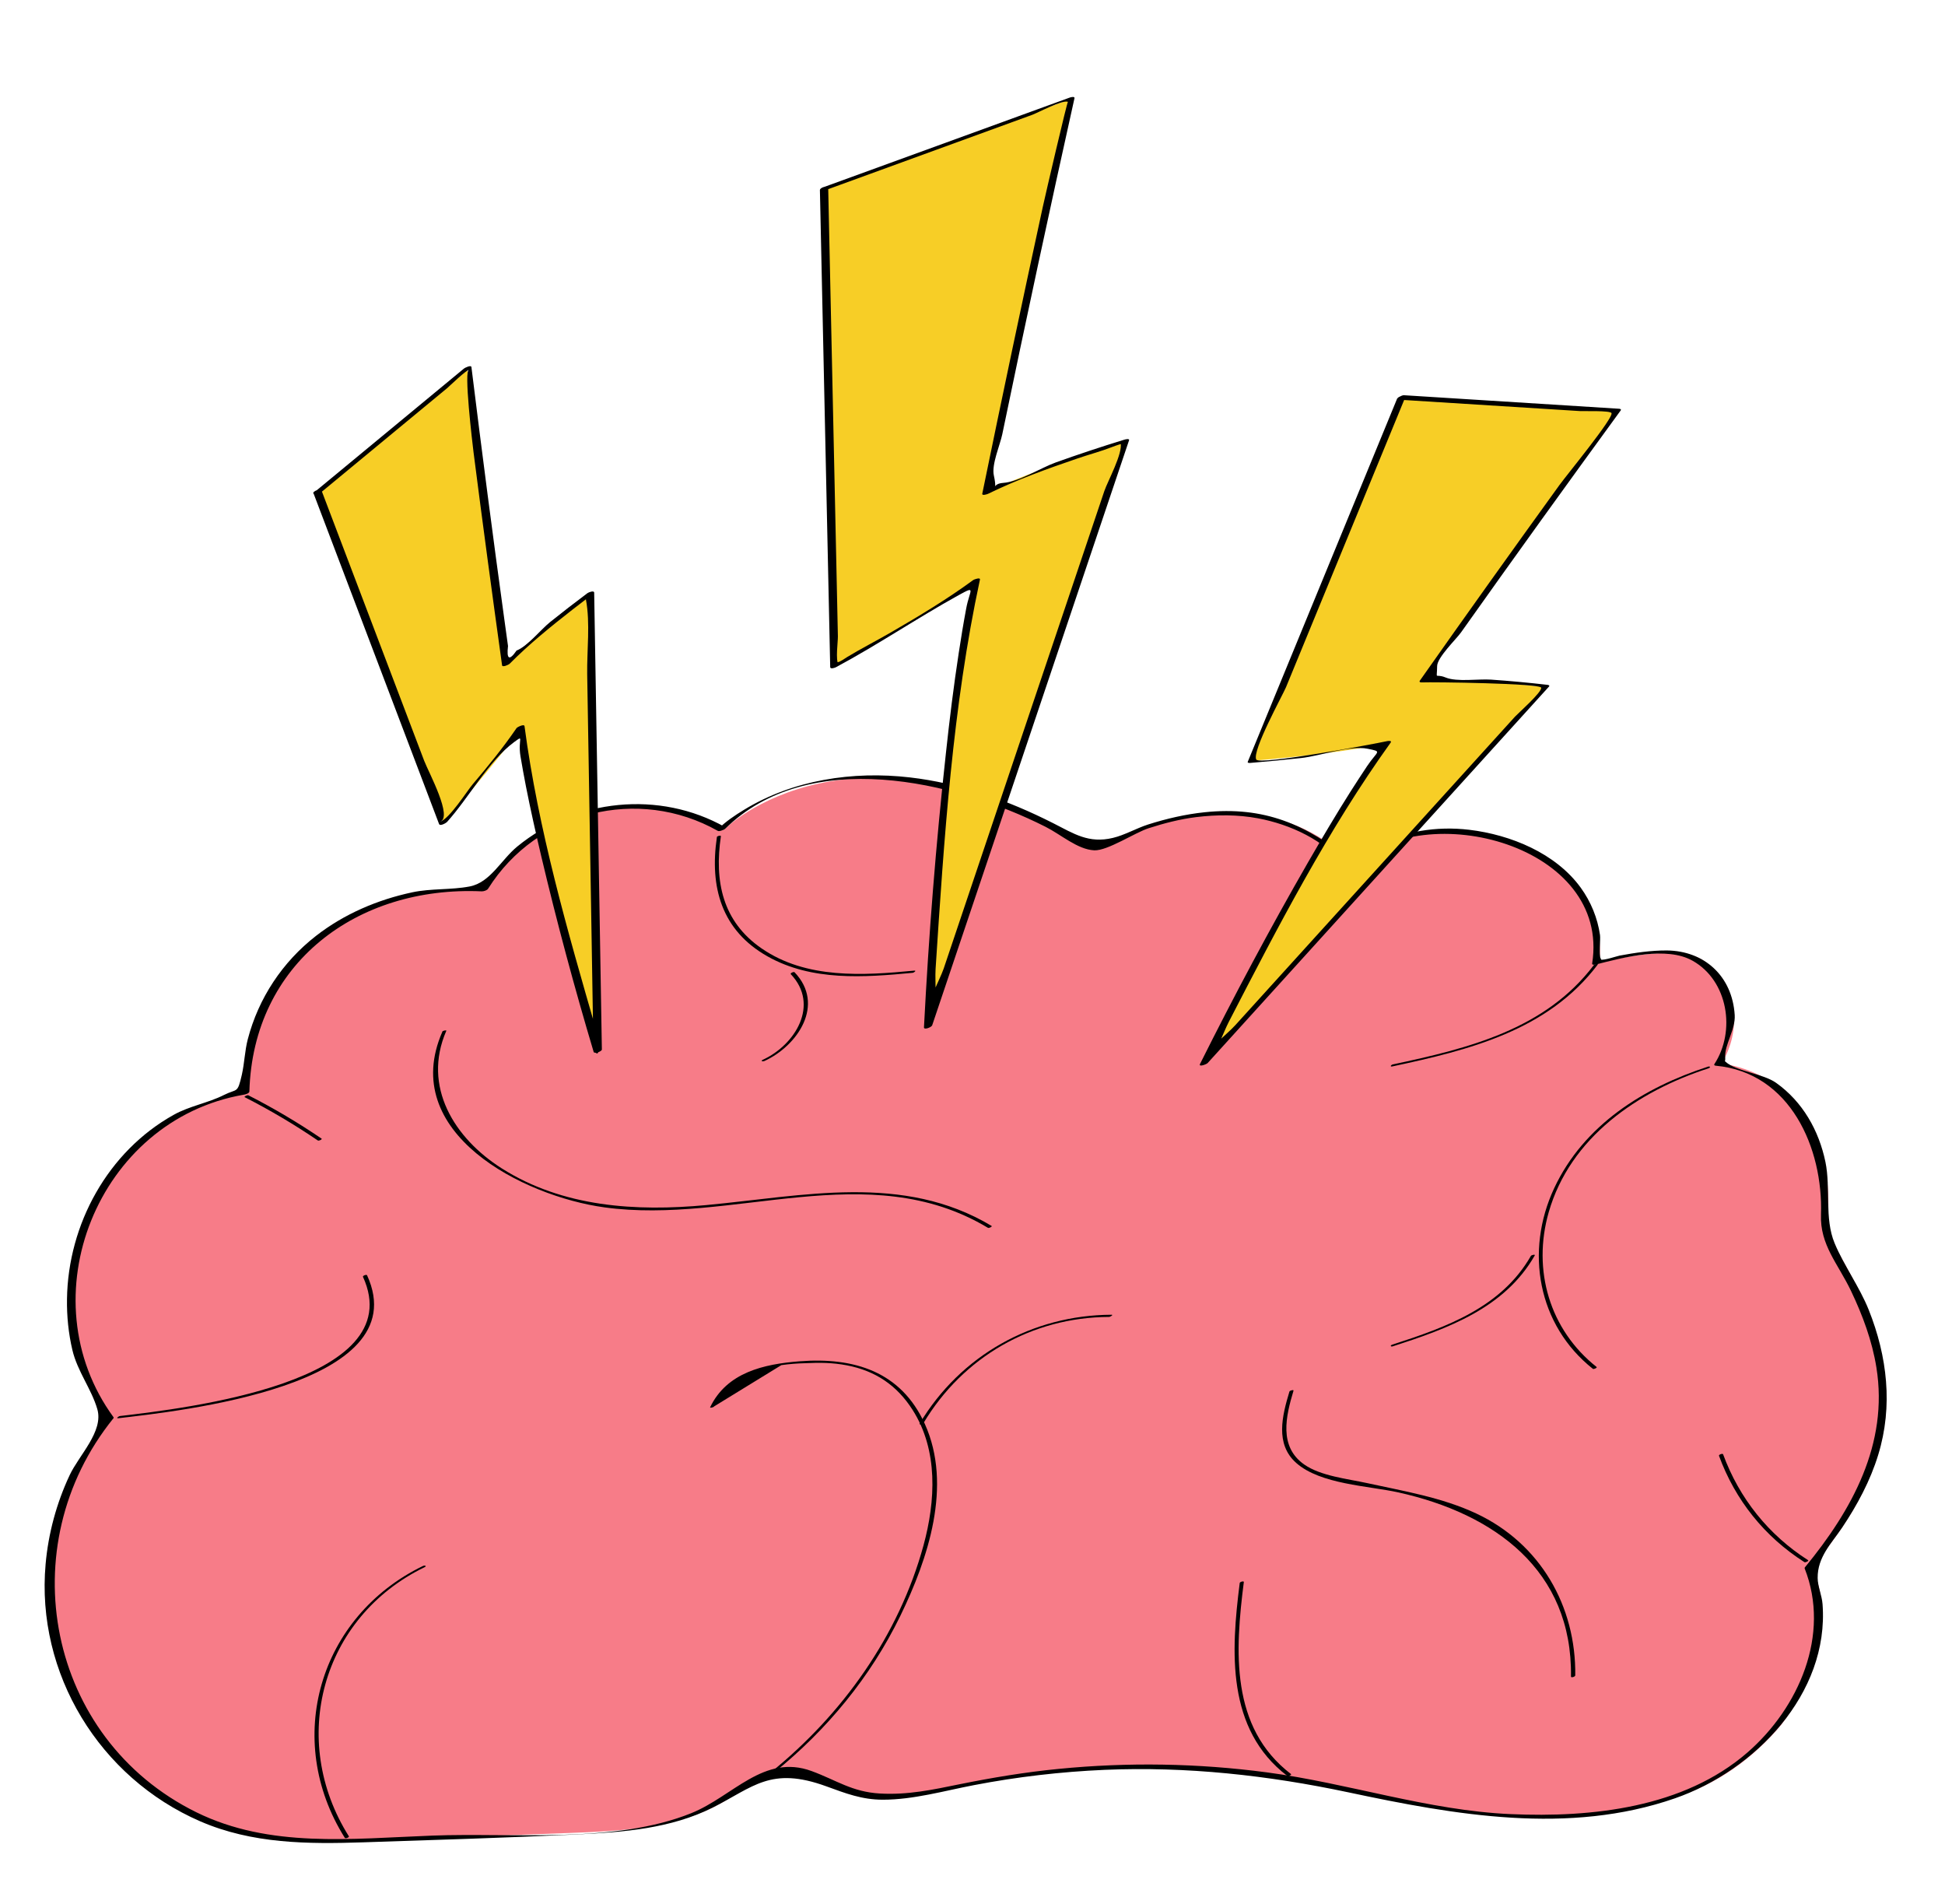
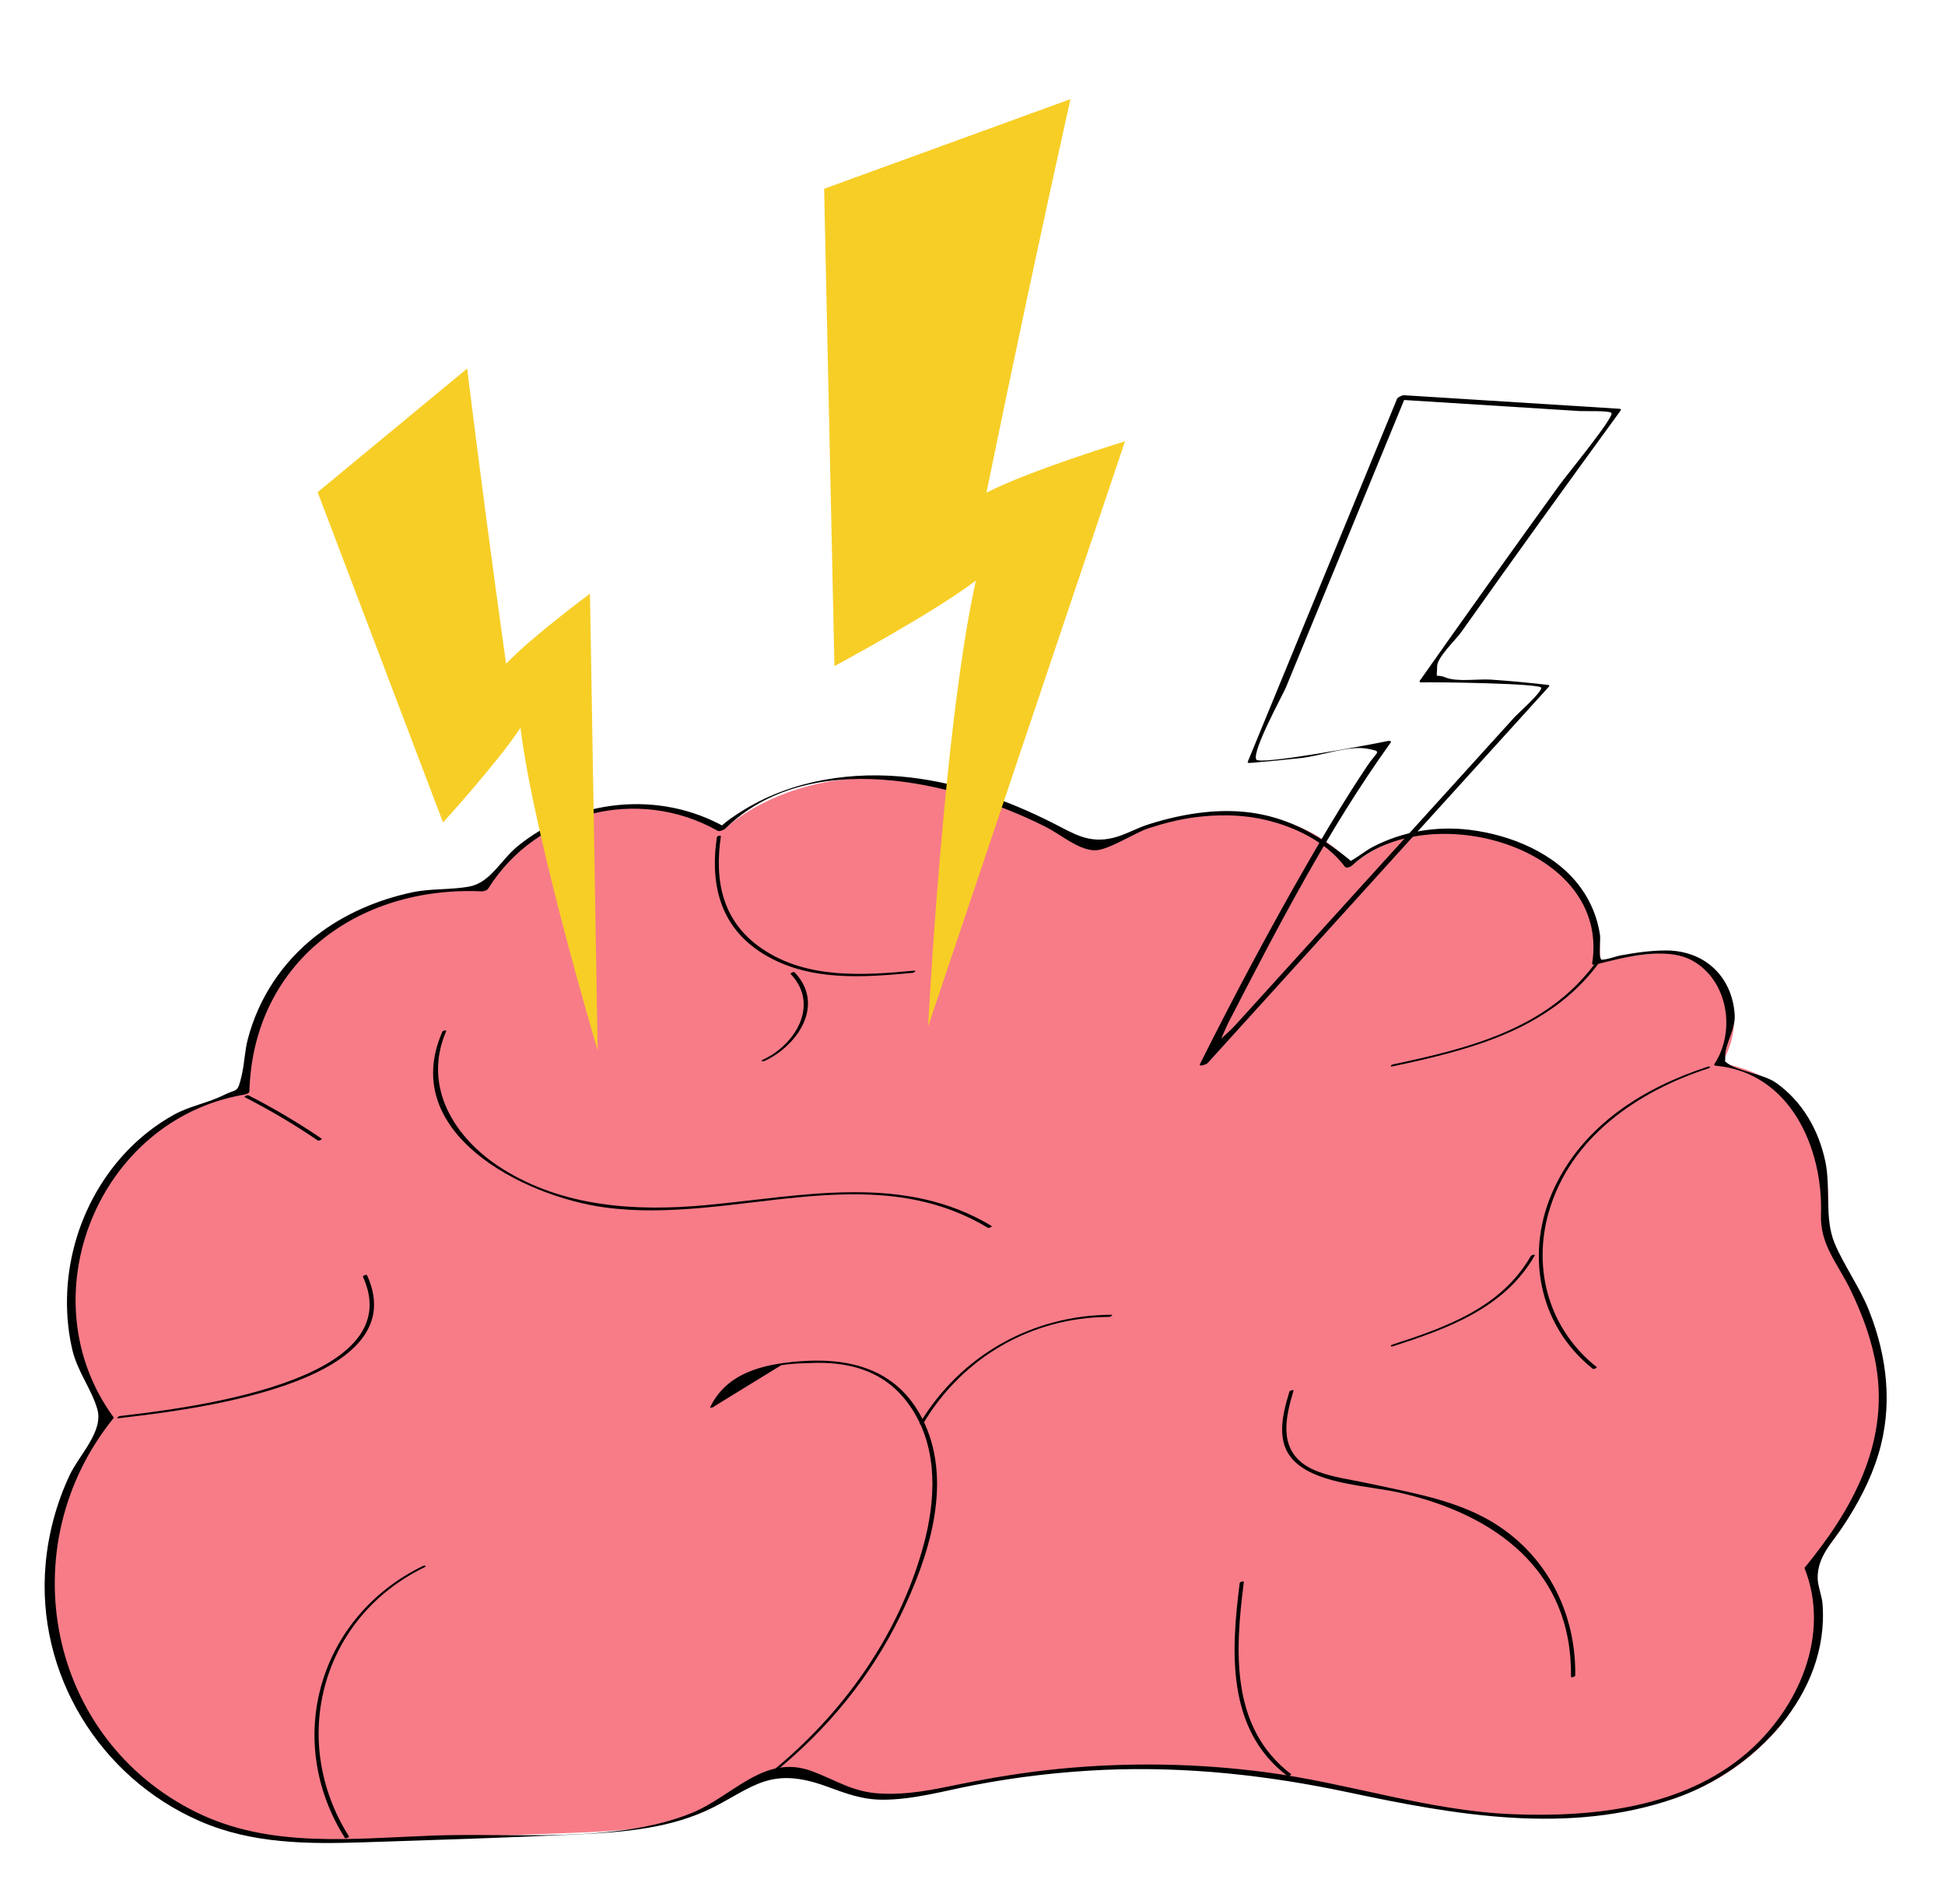
<svg xmlns="http://www.w3.org/2000/svg" width="330" height="323" viewBox="0 0 330 323" fill="none">
  <path d="M122.958 140.651C109.819 132.548 90.399 137.466 82.711 150.857C62.196 149.494 42.169 161.848 42.154 185.371C14.454 189.444 5.003 222.477 19.12 240.726C9.388 252.103 6.203 268.723 11.047 282.899C15.905 297.06 28.6 308.244 43.265 311.265C50.034 312.658 57.026 312.406 63.929 312.154C74.816 311.754 85.719 311.354 96.606 310.954C106.175 310.599 116.292 310.08 124.232 304.733C127.209 302.733 130.068 299.993 133.653 299.919C137.134 299.845 140.082 302.333 143.296 303.666C149.532 306.259 156.613 304.451 163.219 303.044C182.461 298.956 202.503 298.645 221.864 302.126C235.151 304.511 248.305 308.688 261.799 308.184C278.108 307.577 290.669 305.592 301.527 293.416C305.423 289.046 312.385 276.381 307.408 265.834C325.939 244.074 321.673 228.047 309.941 209.234C312.829 182.082 292.062 180.438 292.062 180.438C292.062 180.438 298.372 171.343 289.321 163.211C285.426 159.656 271.353 163.329 271.353 163.329C271.353 163.329 273.798 149.642 257.474 143.243C240.172 136.459 229.403 146.813 229.403 146.813C229.403 146.813 216.472 128.845 185.883 144.087C144.585 118.905 122.943 140.651 122.943 140.651H122.958Z" fill="#F77C88" />
  <path d="M123.041 140.326C111.902 134.03 97.652 135.497 87.757 143.614C85.016 145.866 83.195 149.717 79.684 150.384C76.529 150.991 73.166 150.695 69.952 151.376C64.056 152.635 58.383 155.05 53.613 158.768C47.925 163.197 43.866 169.314 42.044 176.291C41.526 178.276 41.481 180.335 41.037 182.305C40.282 185.623 40.267 184.616 38 185.757C35.304 187.12 32.194 187.608 29.483 189.119C18.299 195.341 11.545 207.695 11.367 220.374C11.322 223.293 11.619 226.211 12.285 229.04C13.144 232.654 15.514 235.632 16.507 239.039C17.618 242.831 13.411 246.845 11.811 250.267C9.589 255.007 8.197 260.147 7.738 265.346C6.079 283.922 16.892 301.564 33.956 308.97C42.785 312.807 52.221 312.851 61.671 312.54C73.788 312.14 85.935 311.77 98.052 311.192C105.829 310.822 113.828 310.2 120.893 306.659C127.826 303.178 130.744 299.594 140.209 303.045C143.468 304.23 146.223 305.311 149.793 305.311C154.992 305.311 160.207 303.801 165.258 302.838C172.575 301.43 179.952 300.571 187.403 300.245C201.357 299.653 215.088 301.164 228.731 304.052C246.847 307.904 266.119 311.355 284.19 305.074C297.67 300.379 310.38 287.373 309.224 272.131C309.12 270.664 308.395 269.109 308.395 267.687C308.365 264.146 310.72 261.851 312.542 259.155C315.105 255.333 317.327 251.2 318.675 246.786C321.193 238.55 320.215 230.121 317.06 222.211C315.475 218.256 312.883 214.775 311.268 210.894C309.52 206.702 310.631 201.577 309.713 197.118C308.602 191.771 305.847 186.897 301.344 183.698C299.137 182.128 294.53 181.728 292.797 180.143C291.582 179.032 292.826 181.283 292.708 179.358C292.574 177.239 294.471 174.677 294.322 172.203C293.908 165.567 289.138 161.301 282.813 161.241C280.132 161.227 277.421 161.627 274.784 162.115C274.444 162.175 272.059 162.975 271.599 162.782C270.459 162.308 272.088 163.523 271.585 162.604C271.229 161.967 271.585 159.434 271.466 158.62C271.051 155.731 269.911 152.961 268.207 150.606C263.941 144.725 256.298 141.614 249.291 140.77C243.722 140.104 238.048 141.037 233.056 143.599C231.694 144.296 230.538 145.288 229.22 146.029C227.502 146.991 230.197 146.873 229.146 145.999C221.665 139.837 214.451 136.741 204.393 137.793C201.135 138.133 197.935 138.874 194.81 139.866C192.81 140.503 190.825 141.674 188.81 142.148C184.707 143.125 182.233 141.451 178.649 139.629C171.035 135.778 162.858 132.86 154.356 131.882C144.727 130.771 134.566 132.282 126.211 137.393C124.7 138.311 123.16 139.348 121.886 140.592C121.338 141.126 122.73 140.903 123.011 140.622C137.217 126.639 161.88 132.445 177.375 140.252C180.026 141.585 182.826 144.118 185.655 144.251C187.907 144.355 192.558 141.244 194.884 140.503C197.505 139.659 200.187 138.963 202.927 138.622C206.423 138.193 210.008 138.178 213.474 138.83C218.821 139.837 224.82 142.518 228.183 147.036C228.435 147.377 229.205 147.021 229.442 146.799C242.033 135.126 273.303 143.466 270.133 163.463C270.089 163.745 270.607 163.656 270.74 163.626C275.466 162.427 282.724 160.471 287.183 162.989C293.211 166.382 294.515 174.929 290.886 180.498C290.753 180.706 290.945 180.78 291.123 180.794C303.758 181.965 309.343 194.793 308.958 206.05C308.78 211.22 311.831 214.346 314.053 218.997C316.023 223.13 317.638 227.455 318.364 232.003C320.438 244.949 314.231 256.177 306.232 265.894C306.188 265.939 306.173 265.998 306.188 266.072C310.617 277.315 305.195 289.728 296.485 297.298C285.672 306.689 270.133 308.363 256.313 307.756C242.3 307.148 228.805 302.512 214.955 300.675C203.253 299.12 191.373 298.927 179.626 300.083C173.968 300.631 168.369 301.564 162.799 302.69C158.162 303.638 154.015 304.526 149.29 304.26C144.564 303.993 141.898 301.993 137.706 300.453C129.603 297.475 124.374 304.734 117.294 307.593C104.347 312.822 87.135 310.881 73.359 311.4C59.583 311.918 45.748 313.562 33.319 307.445C7.96 294.957 1.694 262.31 19.233 240.624C19.277 240.579 19.292 240.52 19.277 240.446C4.449 220.182 16.581 189.993 41.348 185.712C41.556 185.683 42.296 185.505 42.311 185.179C42.918 163.404 60.59 150.25 81.758 151.213C82.084 151.213 82.646 151.05 82.824 150.754C91.075 137.6 108.332 133.349 121.782 140.948C122.167 141.17 123.382 140.489 123.071 140.311L123.041 140.326Z" fill="black" />
-   <path d="M306.793 264.694C300.068 260.398 295.105 254.206 292.35 246.711C292.276 246.519 291.58 246.77 291.654 246.963C294.409 254.488 299.386 260.694 306.141 265.005C306.334 265.123 306.941 264.783 306.778 264.694H306.793Z" fill="black" />
  <path d="M131.325 300.719C140.317 293.446 147.694 284.528 152.774 274.085C157.47 264.427 161.618 252.014 156.922 241.586C152.893 232.654 144.879 230.224 135.68 230.935C129.592 231.409 123.326 232.817 120.482 238.742C120.408 238.89 121.075 238.771 121.178 238.579C124.971 236.253 128.763 233.913 132.57 231.587C133.918 231.395 135.266 231.291 136.628 231.261C139.087 231.143 141.235 231.158 143.664 231.617C148.538 232.55 152.197 235.024 154.848 239.201C159.203 246.059 158.744 254.621 156.685 262.176C152.508 277.448 142.983 290.779 130.777 300.674C130.481 300.911 131.192 300.808 131.34 300.689L131.325 300.719Z" fill="black" />
  <path d="M156.68 241.422C163.39 230.223 175.033 223.468 188.172 223.409C188.365 223.409 188.972 223.039 188.587 223.039C175.137 223.098 162.961 229.927 156.028 241.51C155.88 241.747 156.576 241.599 156.68 241.436V241.422Z" fill="black" />
  <path d="M59.2 311.533C48.92 295.21 54.504 274.383 72.043 265.865C72.487 265.643 72.043 265.525 71.761 265.658C54.149 274.205 48.002 295.076 58.504 311.785C58.622 311.978 59.289 311.681 59.2 311.533Z" fill="black" />
  <path d="M20.091 240.594C29.971 239.424 70.914 235.203 62.278 216.346C62.189 216.153 61.508 216.42 61.582 216.598C69.788 234.551 31.097 238.95 20.343 240.224C20.121 240.254 19.602 240.654 20.076 240.594H20.091Z" fill="black" />
  <path d="M41.512 186.127C45.808 188.32 49.94 190.764 53.925 193.475C54.103 193.593 54.725 193.267 54.562 193.164C50.577 190.453 46.444 188.009 42.149 185.816C41.956 185.713 41.349 186.053 41.512 186.127Z" fill="black" />
  <path d="M75.044 175.048C67.549 192.202 88.761 202.926 102.537 204.822C124.342 207.829 147.242 196.068 167.61 208.288C167.803 208.407 168.41 208.066 168.247 207.977C153.212 198.956 136.236 202.911 119.824 204.437C107.914 205.548 95.501 204.793 85.117 198.201C77.074 193.09 71.608 184.321 75.726 174.87C75.785 174.722 75.118 174.826 75.03 175.033L75.044 175.048Z" fill="black" />
  <path d="M121.628 142.045C120.384 150.488 122.413 157.85 130.234 162.249C137.73 166.471 146.603 165.819 154.839 165.034C155.061 165.019 155.579 164.619 155.105 164.664C146.395 165.493 136.811 166.115 129.227 160.901C122.561 156.324 121.184 149.481 122.31 141.867C122.339 141.659 121.643 141.822 121.613 142.03L121.628 142.045Z" fill="black" />
  <path d="M134.162 165.255C139.109 170.454 134.917 177.268 129.422 179.786C128.962 179.994 129.422 180.112 129.703 179.994C135.347 177.401 140.042 170.425 134.813 164.944C134.68 164.796 134.014 165.092 134.176 165.255H134.162Z" fill="black" />
  <path d="M270.426 163.714C262.161 174.661 249.081 177.861 236.327 180.571C236.016 180.631 235.749 181.016 236.238 180.912C249.303 178.127 262.635 174.824 271.078 163.64C271.241 163.433 270.545 163.566 270.426 163.714Z" fill="black" />
  <path d="M289.773 180.957C278.871 184.497 268.695 190.852 263.688 201.577C258.696 212.272 260.888 224.788 270.25 232.21C270.413 232.343 271.05 232.017 270.887 231.899C262.903 225.573 259.97 215.456 262.755 205.68C266.399 192.941 277.864 185.134 289.862 181.239C290.277 181.105 290.173 180.824 289.759 180.957H289.773Z" fill="black" />
  <path d="M259.741 213.058C254.719 221.827 245.343 225.16 236.233 228.108C235.818 228.241 235.922 228.522 236.336 228.389C245.639 225.382 255.282 221.931 260.393 212.984C260.526 212.747 259.845 212.895 259.741 213.058Z" fill="black" />
  <path d="M219.034 300.957C208.695 293.047 209.554 280.026 211.035 268.383C211.065 268.161 210.369 268.339 210.339 268.546C208.858 280.174 208.058 293.358 218.397 301.268C218.575 301.401 219.197 301.075 219.034 300.957Z" fill="black" />
  <path d="M267.267 284.278C267.43 272.458 261.313 261.852 250.499 256.771C244.633 254.016 238.16 252.964 231.879 251.586C228.621 250.875 224.088 250.401 221.303 248.461C216.918 245.409 218.178 240.225 219.466 235.914C219.526 235.737 218.829 235.87 218.77 236.077C217.541 240.166 216.311 244.98 219.925 248.179C224.029 251.823 232.205 252.06 237.286 253.186C253.536 256.801 266.793 266.355 266.542 284.427C266.542 284.664 267.238 284.456 267.238 284.264L267.267 284.278Z" fill="black" />
  <path d="M53.898 83.503C60.993 102.182 75.169 139.526 75.169 139.526C75.169 139.526 84.501 129.26 88.308 123.468C90.619 142.118 101.403 178.202 101.403 178.202L100.099 100.716C100.099 100.716 90.115 108.108 85.864 112.611C83.523 95.931 81.331 79.237 79.257 62.528L53.883 83.503H53.898Z" fill="#F7CE26" />
-   <path d="M53.219 83.757C60.314 102.436 67.409 121.1 74.49 139.779C74.653 140.223 75.66 139.631 75.838 139.453C79.467 135.439 82.948 129.054 87.199 125.914C89.036 124.566 87.822 125.366 88.31 128.314C88.592 130.002 88.903 131.691 89.229 133.38C90.014 137.364 90.903 141.32 91.836 145.275C94.473 156.414 97.45 167.494 100.724 178.455C100.842 178.826 102.116 178.381 102.116 178.041C101.686 152.207 101.242 126.388 100.812 100.554C100.812 100.11 99.865 100.48 99.687 100.614C97.539 102.214 95.421 103.858 93.332 105.532C91.747 106.806 89.495 109.65 87.644 110.361C86.414 112.138 85.925 111.886 86.192 109.59C86 108.198 85.807 106.806 85.615 105.413C83.629 91.045 81.763 76.661 79.986 62.278C79.941 61.863 78.86 62.397 78.727 62.515C70.268 69.507 61.81 76.498 53.352 83.49C52.774 83.964 54.181 83.772 54.478 83.52L75.882 65.833C76.134 65.626 79.23 62.633 79.6 62.752C78.623 62.411 80.178 75.402 80.341 76.706C81.882 88.763 83.511 100.821 85.185 112.864C85.244 113.264 86.311 112.76 86.444 112.627C89.762 109.279 93.421 106.317 97.139 103.413C98.057 102.702 98.976 101.991 99.894 101.295C100.679 100.866 100.516 100.732 99.42 100.895C99.524 101.088 99.39 101.532 99.42 101.754C100.161 105.695 99.568 110.39 99.627 114.375C99.879 129.143 100.131 143.912 100.368 158.695C100.457 164.117 100.546 169.523 100.635 174.945C100.635 175.537 100.324 177.715 100.694 178.204C102.383 180.396 101.138 174.708 101.153 174.752C96.265 157.866 91.303 140.653 88.992 123.189C88.933 122.759 87.762 123.352 87.644 123.514C85.363 126.847 82.815 129.973 80.208 133.039C79.245 134.165 76.238 138.979 74.609 139.423C76.949 138.772 72.727 131.039 71.972 129.069C66.165 113.782 60.358 98.496 54.552 83.209C54.404 82.809 53.011 83.327 53.16 83.712L53.219 83.757Z" fill="black" />
-   <path d="M237.742 67.418C229.284 87.963 212.382 129.069 212.382 129.069C212.382 129.069 227.773 127.839 235.268 126.047C222.944 142.934 204.25 180.41 204.25 180.41L262.154 116.552C262.154 116.552 248.437 114.952 241.549 115.382C252.333 100.065 263.264 84.852 274.3 69.713L237.757 67.418H237.742Z" fill="#F7CE26" />
  <path d="M237.062 67.581C228.604 88.126 220.161 108.672 211.703 129.232C211.614 129.454 212.043 129.439 212.132 129.425C215.006 129.188 217.894 128.906 220.768 128.595C224.012 128.239 229.019 126.403 232.055 127.025C234.603 127.543 233.729 127.321 231.967 129.943C231.019 131.365 230.085 132.802 229.167 134.239C226.649 138.209 224.264 142.252 221.909 146.326C215.465 157.525 209.377 168.945 203.6 180.499C203.318 181.077 204.711 180.559 204.903 180.336C224.205 159.05 243.506 137.764 262.807 116.478C262.985 116.286 262.718 116.197 262.57 116.182C259.37 115.812 256.171 115.515 252.971 115.293C250.853 115.145 247.209 115.723 245.283 114.938C243.358 114.152 243.802 115.545 243.832 113.012C243.832 111.531 247.076 108.435 247.89 107.279C256.823 94.674 265.858 82.127 274.968 69.64C275.116 69.447 274.909 69.358 274.731 69.344C262.555 68.573 250.364 67.818 238.188 67.047C237.803 67.018 236.588 67.744 237.344 67.803C247.624 68.455 257.889 69.092 268.169 69.743C268.717 69.773 273.161 69.625 273.413 70.069C273.843 70.825 265.903 80.468 264.57 82.305C256.615 93.311 248.72 104.361 240.899 115.471C240.765 115.649 240.943 115.782 241.136 115.767C243.269 115.678 261.37 115.93 261.489 116.671C261.607 117.441 257.534 121.04 257.045 121.574C249.387 130.032 241.713 138.49 234.055 146.933C225.893 155.925 217.746 164.931 209.584 173.922C208.133 175.537 204.652 178.114 203.896 180.203C203.437 181.462 205.066 179.803 205.392 179.418C206.696 177.863 207.54 175.196 208.459 173.404C216.813 157.228 225.316 140.786 235.951 125.973C236.203 125.618 235.522 125.692 235.388 125.721C233.092 126.225 213.643 129.869 213.139 128.847C212.399 127.38 217.643 117.9 218.191 116.582C224.96 100.139 231.715 83.697 238.484 67.255C238.618 66.944 237.27 67.181 237.092 67.596L237.062 67.581Z" fill="black" />
  <path d="M139.827 32.03C140.405 59.019 141.575 112.997 141.575 112.997C141.575 112.997 158.106 104.154 165.572 98.495C160.077 123.292 157.469 174.115 157.469 174.115L190.872 74.869C190.872 74.869 174.815 79.757 167.364 83.579C171.927 61.285 176.682 39.021 181.614 16.817L139.812 32.03H139.827Z" fill="#F7CE26" />
-   <path d="M139.109 32.193C139.687 59.182 140.28 86.171 140.857 113.16C140.857 113.56 141.642 113.294 141.835 113.19C148.93 109.383 155.596 104.865 162.617 100.984C165.743 99.251 164.513 100.095 163.936 103.206C163.462 105.724 163.047 108.257 162.662 110.79C161.803 116.404 161.106 122.033 160.499 127.677C158.796 143.156 157.566 158.725 156.766 174.278C156.737 174.782 158.04 174.278 158.159 173.938C169.298 140.86 180.422 107.768 191.562 74.691C191.68 74.336 190.836 74.558 190.762 74.588C186.851 75.787 182.97 77.076 179.119 78.454C176.527 79.387 172.912 81.742 170.202 81.92C167.743 82.083 169.417 84.231 168.617 80.631C168.217 78.794 169.683 75.462 170.053 73.669C173.994 54.635 178.082 35.63 182.304 16.654C182.378 16.299 181.608 16.506 181.504 16.551C167.565 21.617 153.641 26.698 139.702 31.764C138.887 32.06 139.08 32.623 139.909 32.312C151.656 28.031 163.417 23.75 175.164 19.469C176.082 19.128 180.289 16.891 181.193 17.276C181.059 17.217 177.401 32.934 176.941 35.037C173.416 51.257 169.994 67.492 166.661 83.742C166.572 84.157 167.52 83.831 167.639 83.772C172.542 81.372 177.697 79.52 182.867 77.757C184.763 77.106 186.748 76.587 188.614 75.861C188.54 75.891 190.14 75.269 190.332 75.313C191.651 75.669 190.021 74.662 190.125 75.121C190.554 76.883 187.933 81.638 187.37 83.297C182.881 96.614 178.408 109.931 173.92 123.263C169.431 136.594 164.706 150.622 160.114 164.309C159.433 166.324 156.426 171.73 156.9 173.878C157.255 175.493 158.025 173.093 158.233 172.604C159.092 170.456 158.588 166.694 158.736 164.398C160.173 142.371 161.61 119.945 166.261 98.333C166.365 97.888 165.254 98.303 165.136 98.392C160.677 101.665 155.922 104.524 151.137 107.294C148.693 108.716 146.16 109.99 143.746 111.457C143.331 111.709 142.59 112.271 142.116 112.346C140.65 112.597 142.205 112.686 142.265 112.775C141.731 111.886 142.176 108.924 142.161 107.961L141.924 96.837C141.45 75.18 140.991 53.524 140.517 31.867C140.517 31.393 139.124 31.808 139.124 32.208L139.109 32.193Z" fill="black" />
</svg>